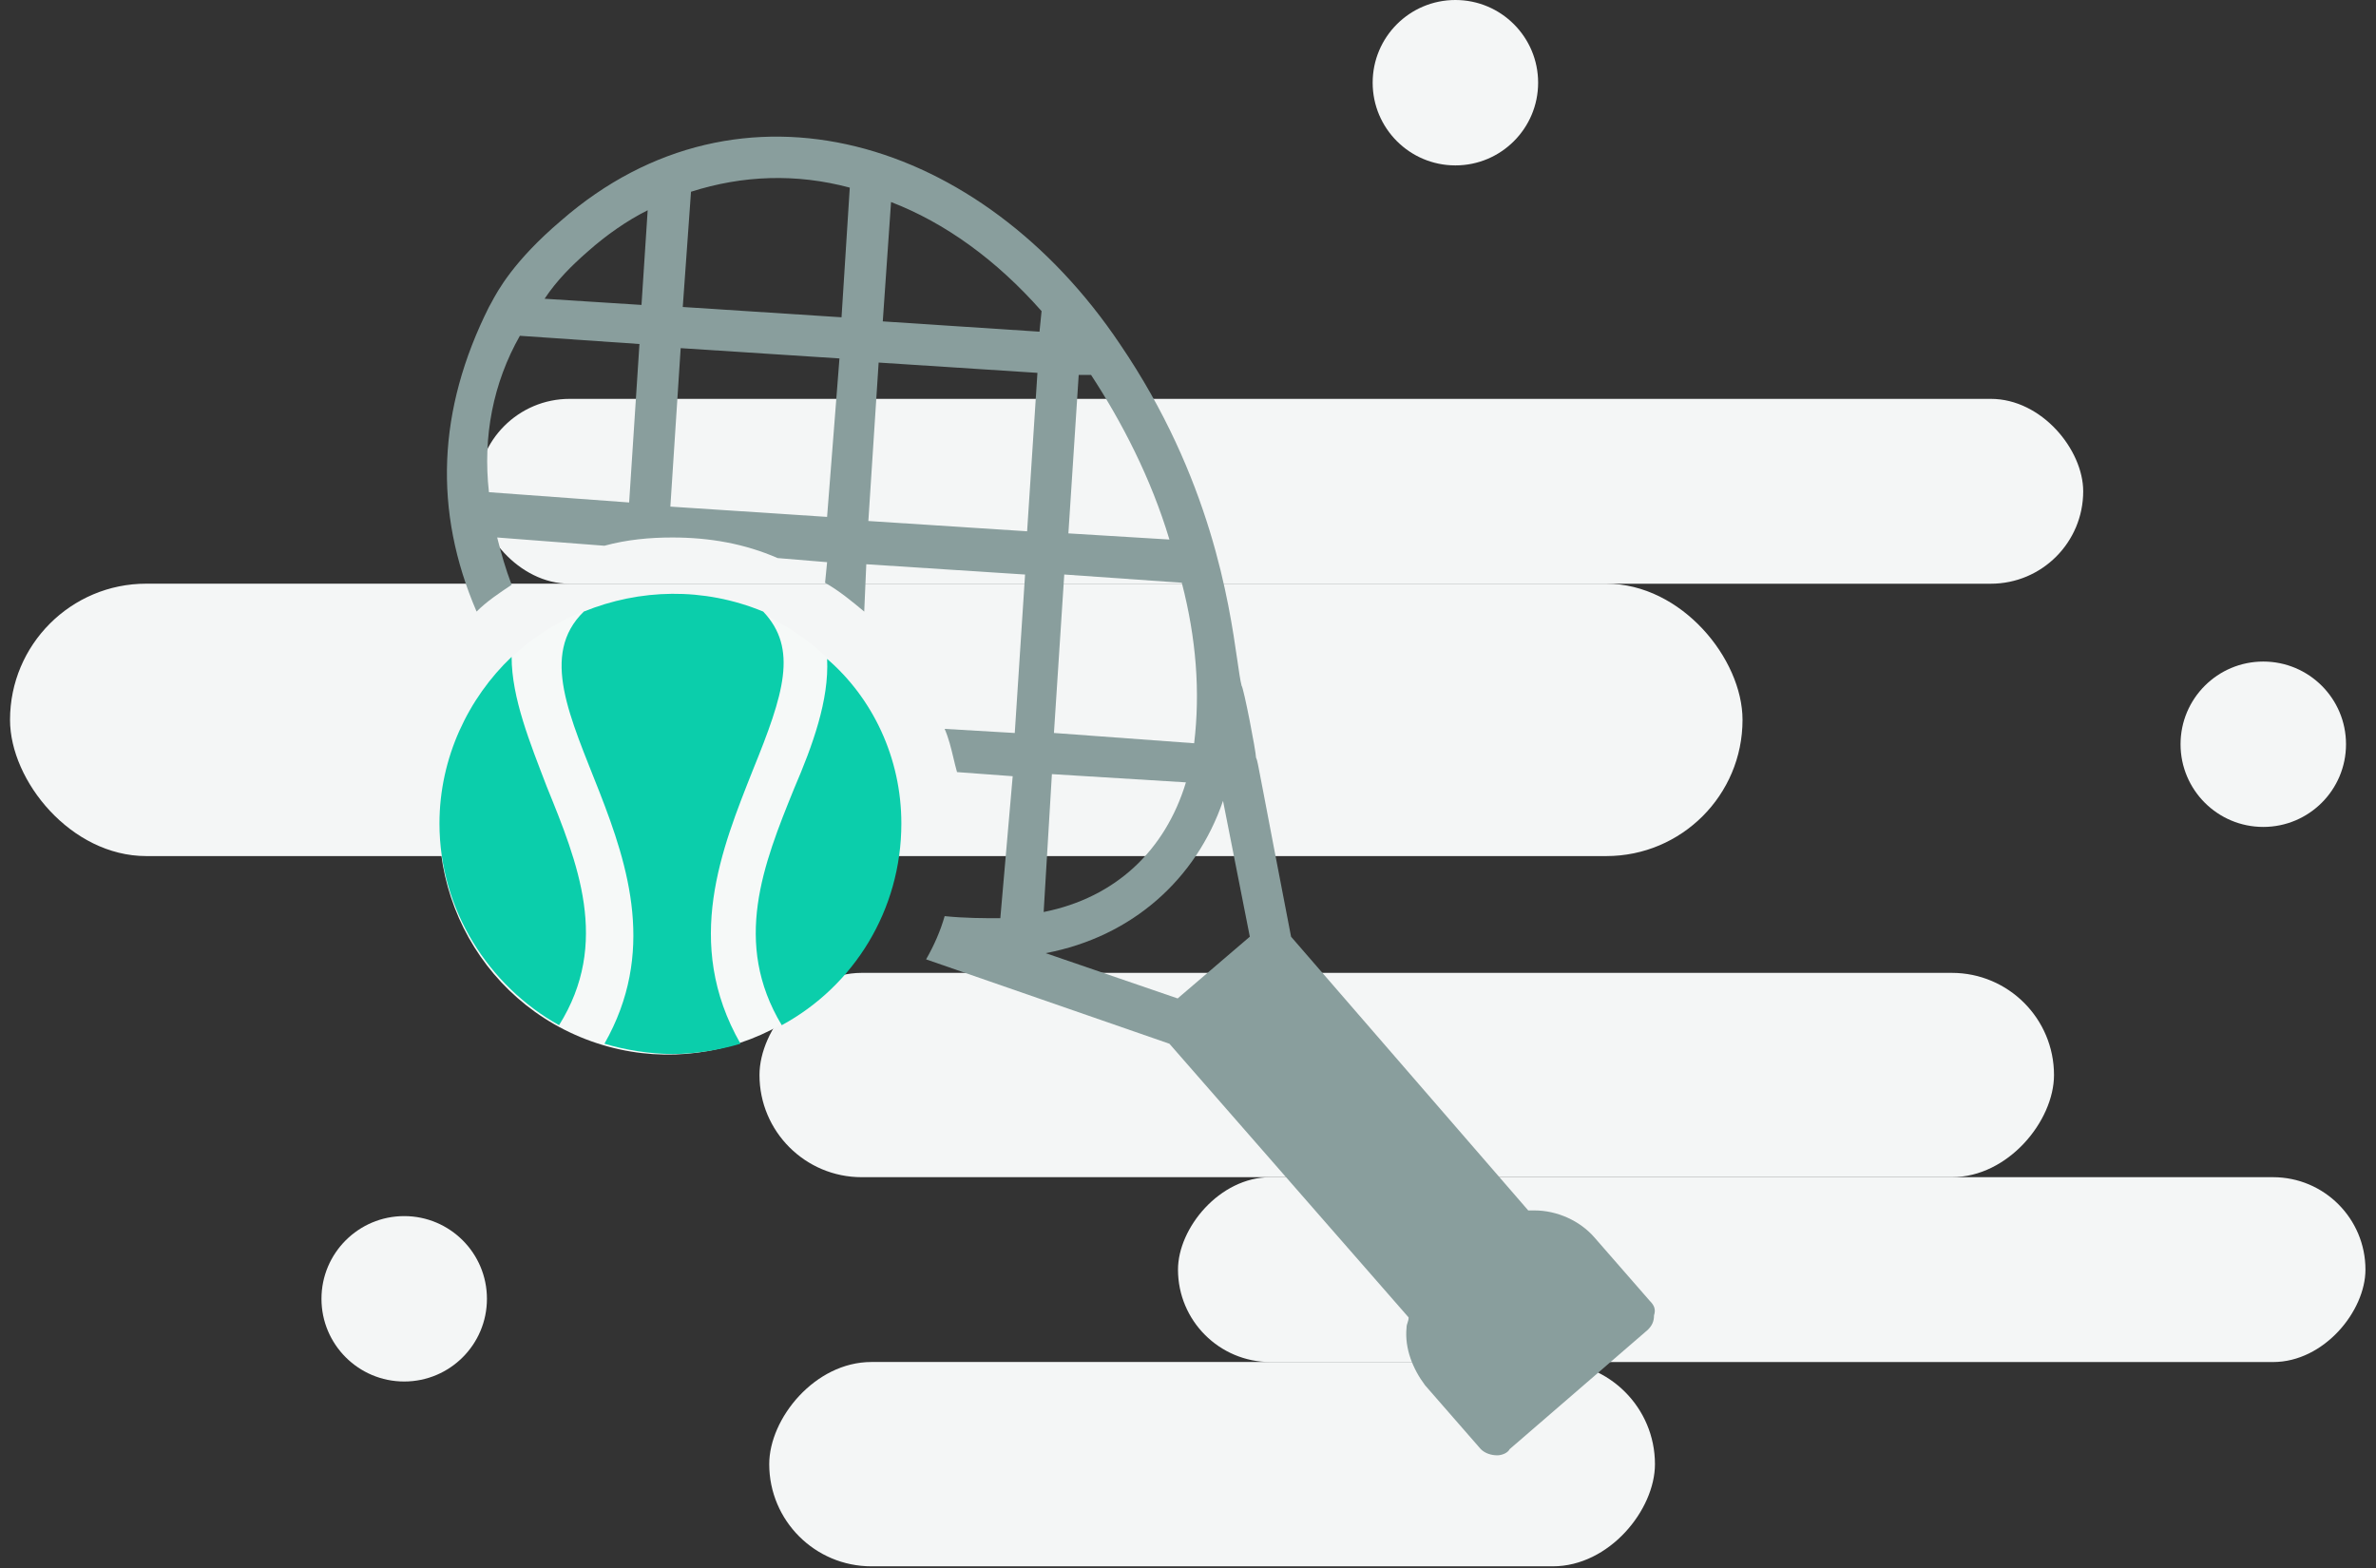
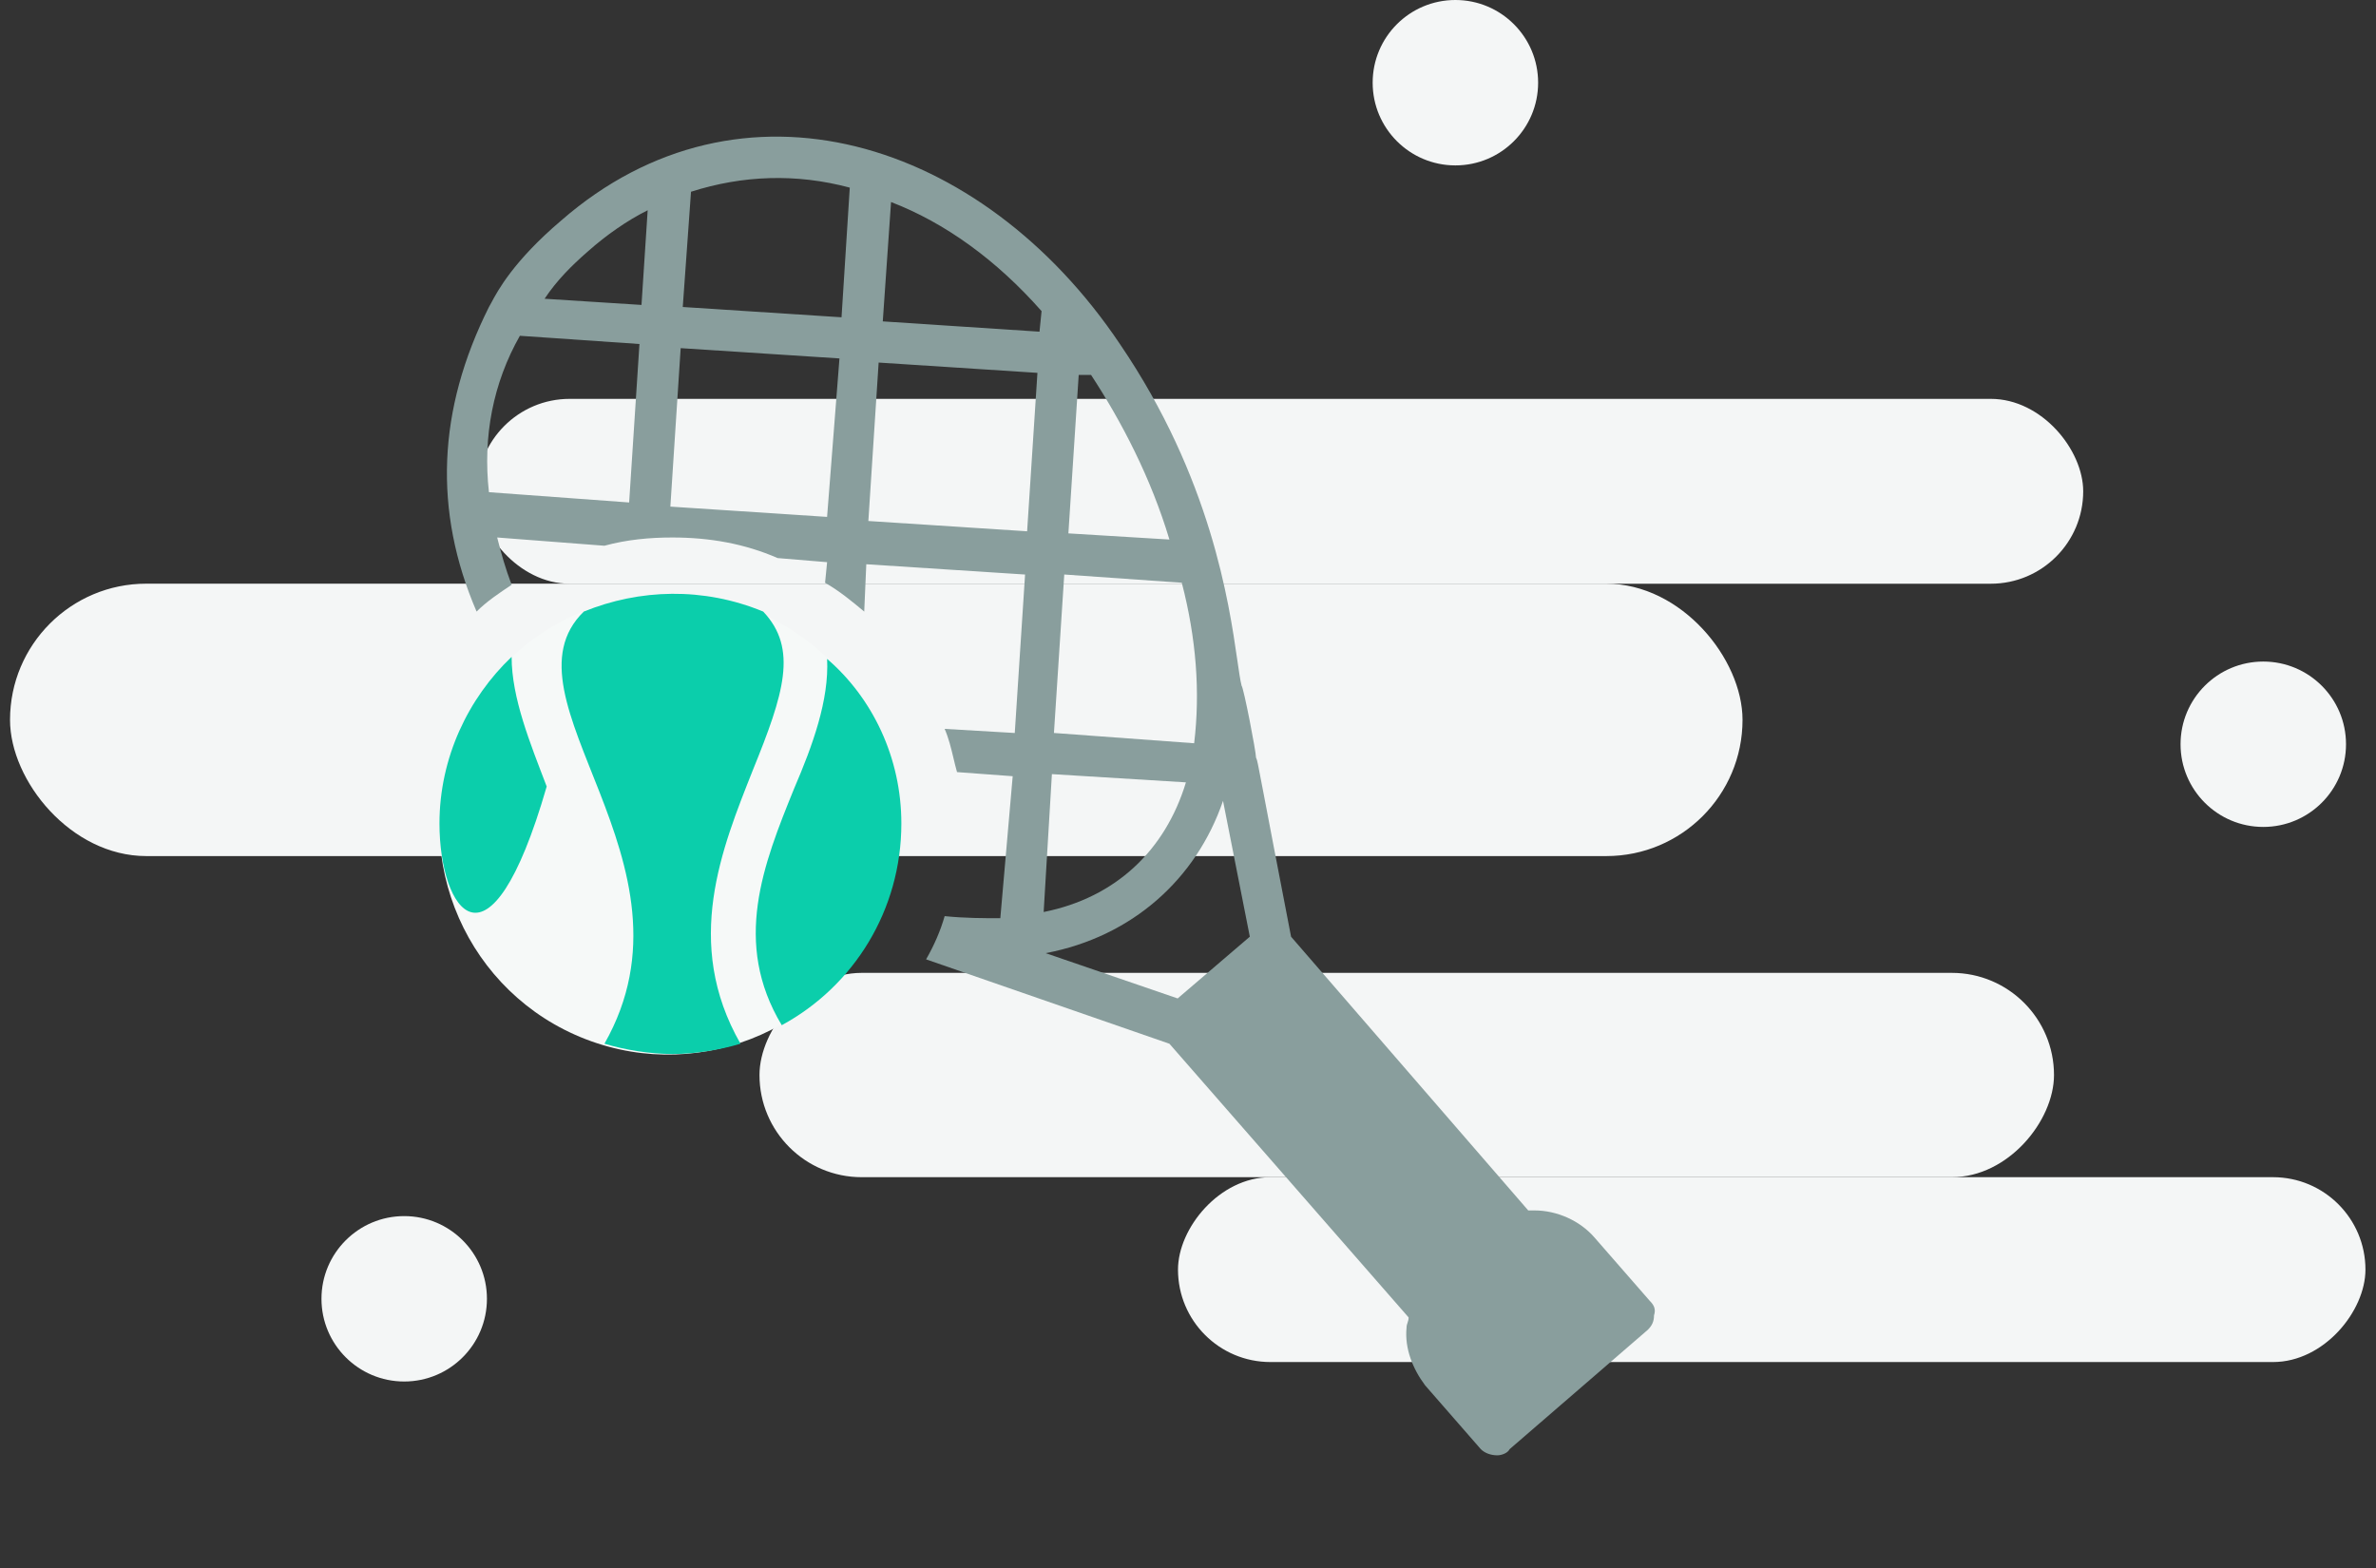
<svg xmlns="http://www.w3.org/2000/svg" width="100" height="66" viewBox="0 0 100 66" fill="none">
  <rect x="0" y="0" width="100" height="66" fill="#333333" stroke="none" />
  <g id="Empty state illustration">
    <g id="Group 5">
      <rect id="Rectangle" x="20.086" y="16.789" width="67.591" height="7.781" rx="3.89" fill="#F4F6F6" />
      <rect id="Rectangle Copy 2" width="49.977" height="7.781" rx="3.89" transform="matrix(-1 0 0 1 99.556 49.55)" fill="#F4F6F6" />
      <rect id="Rectangle Copy 3" width="54.483" height="8.6" rx="4.3" transform="matrix(-1 0 0 1 86.448 40.95)" fill="#F4F6F6" />
-       <rect id="Rectangle Copy 4" width="37.278" height="8.6" rx="4.3" transform="matrix(-1 0 0 1 69.653 57.329)" fill="#F4F6F6" />
      <rect id="Rectangle Copy" x="0.422" y="24.568" width="72.917" height="11.466" rx="5.733" fill="#F4F6F6" />
      <path id="Oval" fill-rule="evenodd" clip-rule="evenodd" d="M61.254 6.962C63.177 6.962 64.736 5.403 64.736 3.481C64.736 1.558 63.177 0 61.254 0C59.331 0 57.772 1.558 57.772 3.481C57.772 5.403 59.331 6.962 61.254 6.962Z" fill="#F4F6F6" />
      <path id="Oval Copy 4" fill-rule="evenodd" clip-rule="evenodd" d="M17.012 58.15C18.935 58.15 20.494 56.592 20.494 54.669C20.494 52.747 18.935 51.188 17.012 51.188C15.089 51.188 13.53 52.747 13.53 54.669C13.53 56.592 15.089 58.15 17.012 58.15Z" fill="#F4F6F6" />
      <path id="Oval Copy 3" fill-rule="evenodd" clip-rule="evenodd" d="M95.256 34.807C97.179 34.807 98.738 33.249 98.738 31.326C98.738 29.404 97.179 27.846 95.256 27.846C93.333 27.846 91.774 29.404 91.774 31.326C91.774 33.249 93.333 34.807 95.256 34.807Z" fill="#F4F6F6" />
    </g>
    <g id="noun_Tennis_2093309">
      <g id="Group">
        <path id="Shape" fill-rule="evenodd" clip-rule="evenodd" d="M69.439 54.76L67.096 52.075C66.489 51.382 65.534 50.949 64.579 50.949H64.319L54.338 39.428C53.734 36.306 53.392 34.507 53.192 33.458L53.192 33.457C52.932 32.091 52.915 32 52.876 31.919C52.872 31.911 52.868 31.902 52.863 31.892C52.863 31.633 52.342 28.947 52.255 28.861C52.197 28.629 52.144 28.26 52.074 27.776C51.726 25.371 50.964 20.107 47.135 14.482C41.32 5.82 31.166 2.701 23.616 9.285C21.607 10.992 20.938 12.254 20.678 12.744C20.635 12.825 20.603 12.886 20.578 12.923C18.409 17.254 18.235 21.498 20.058 25.742C20.491 25.309 21.012 24.963 21.533 24.616C21.273 23.923 21.099 23.317 20.925 22.624L25.438 22.971C26.393 22.711 27.348 22.624 28.302 22.624C29.864 22.624 31.34 22.884 32.728 23.49L34.811 23.663L34.725 24.53C35.332 24.876 35.853 25.309 36.373 25.742L36.46 23.75L43.143 24.183L42.709 30.853L39.758 30.68C39.932 31.084 40.028 31.488 40.125 31.892C40.173 32.095 40.221 32.297 40.279 32.499L42.622 32.672L42.101 38.649C41.407 38.649 40.626 38.649 39.758 38.562C39.585 39.169 39.324 39.775 38.977 40.381L49.218 43.933L59.285 55.453C59.285 55.54 59.264 55.605 59.242 55.67C59.22 55.735 59.198 55.8 59.198 55.886C59.112 56.753 59.459 57.619 59.98 58.312L62.323 60.997C62.496 61.17 62.757 61.257 63.017 61.257C63.191 61.257 63.451 61.17 63.538 60.997L69.353 55.973C69.526 55.8 69.613 55.627 69.613 55.367C69.7 55.107 69.613 54.934 69.439 54.76ZM26.479 21.15L20.578 20.717C20.317 18.378 20.751 16.126 21.88 14.134L26.913 14.48L26.479 21.15ZM22.92 12.575L26.999 12.835L27.259 8.85C26.392 9.283 25.524 9.89 24.743 10.582C24.048 11.189 23.441 11.795 22.92 12.575ZM34.81 21.757L28.214 21.324L28.648 14.654L35.331 15.087L34.81 21.757ZM28.736 12.922L35.418 13.355L35.765 7.898C33.509 7.292 31.252 7.378 29.083 8.071L28.736 12.922ZM45.4 15.781H45.92C47.222 17.773 48.437 20.112 49.218 22.71L44.966 22.451L45.4 15.781ZM49.739 24.529L44.792 24.182L44.358 30.852L50.259 31.285C50.52 29.119 50.346 26.867 49.739 24.529ZM43.229 22.363L36.547 21.93L36.98 15.261L43.663 15.694L43.229 22.363ZM37.154 13.528L43.75 13.961L43.837 13.095C41.928 10.93 39.758 9.371 37.502 8.504L37.154 13.528ZM44.272 32.584L49.913 32.931C49.045 35.789 46.962 37.782 43.925 38.388L44.272 32.584ZM44.01 40.12L49.564 42.026L52.602 39.427L51.474 33.71C50.345 37.002 47.655 39.427 44.01 40.12Z" fill="#899E9D" />
        <g id="Group 2">
          <path id="Oval_2" fill-rule="evenodd" clip-rule="evenodd" d="M24.654 43.743C29.622 45.661 35.21 43.169 37.136 38.177C39.061 33.184 36.594 27.582 31.626 25.664C26.658 23.746 21.07 26.238 19.145 31.231C17.22 36.223 19.686 41.825 24.654 43.743Z" fill="#F6F9F8" />
-           <path id="Path" d="M23.009 33.105C24.311 36.309 25.699 39.688 23.529 43.153C20.579 41.507 18.496 38.302 18.496 34.664C18.496 31.892 19.711 29.38 21.533 27.648C21.533 29.38 22.314 31.285 23.009 33.105Z" fill="#0BCEAB" />
+           <path id="Path" d="M23.009 33.105C20.579 41.507 18.496 38.302 18.496 34.664C18.496 31.892 19.711 29.38 21.533 27.648C21.533 29.38 22.314 31.285 23.009 33.105Z" fill="#0BCEAB" />
          <path id="Path_2" d="M31.687 32.411C30.385 35.703 28.736 39.688 31.166 43.932C30.299 44.192 29.257 44.365 28.302 44.365C27.348 44.365 26.306 44.192 25.439 43.932C29.778 36.309 20.839 29.38 24.571 25.742C26.914 24.789 29.604 24.702 32.121 25.742C33.596 27.301 32.989 29.206 31.687 32.411Z" fill="#0BCEAB" />
          <path id="Path_3" d="M37.936 34.663C37.936 38.301 35.94 41.506 32.902 43.152C30.819 39.687 32.121 36.395 33.423 33.191C34.204 31.372 34.898 29.466 34.811 27.733C36.721 29.379 37.936 31.891 37.936 34.663Z" fill="#0BCEAB" />
        </g>
      </g>
    </g>
  </g>
</svg>